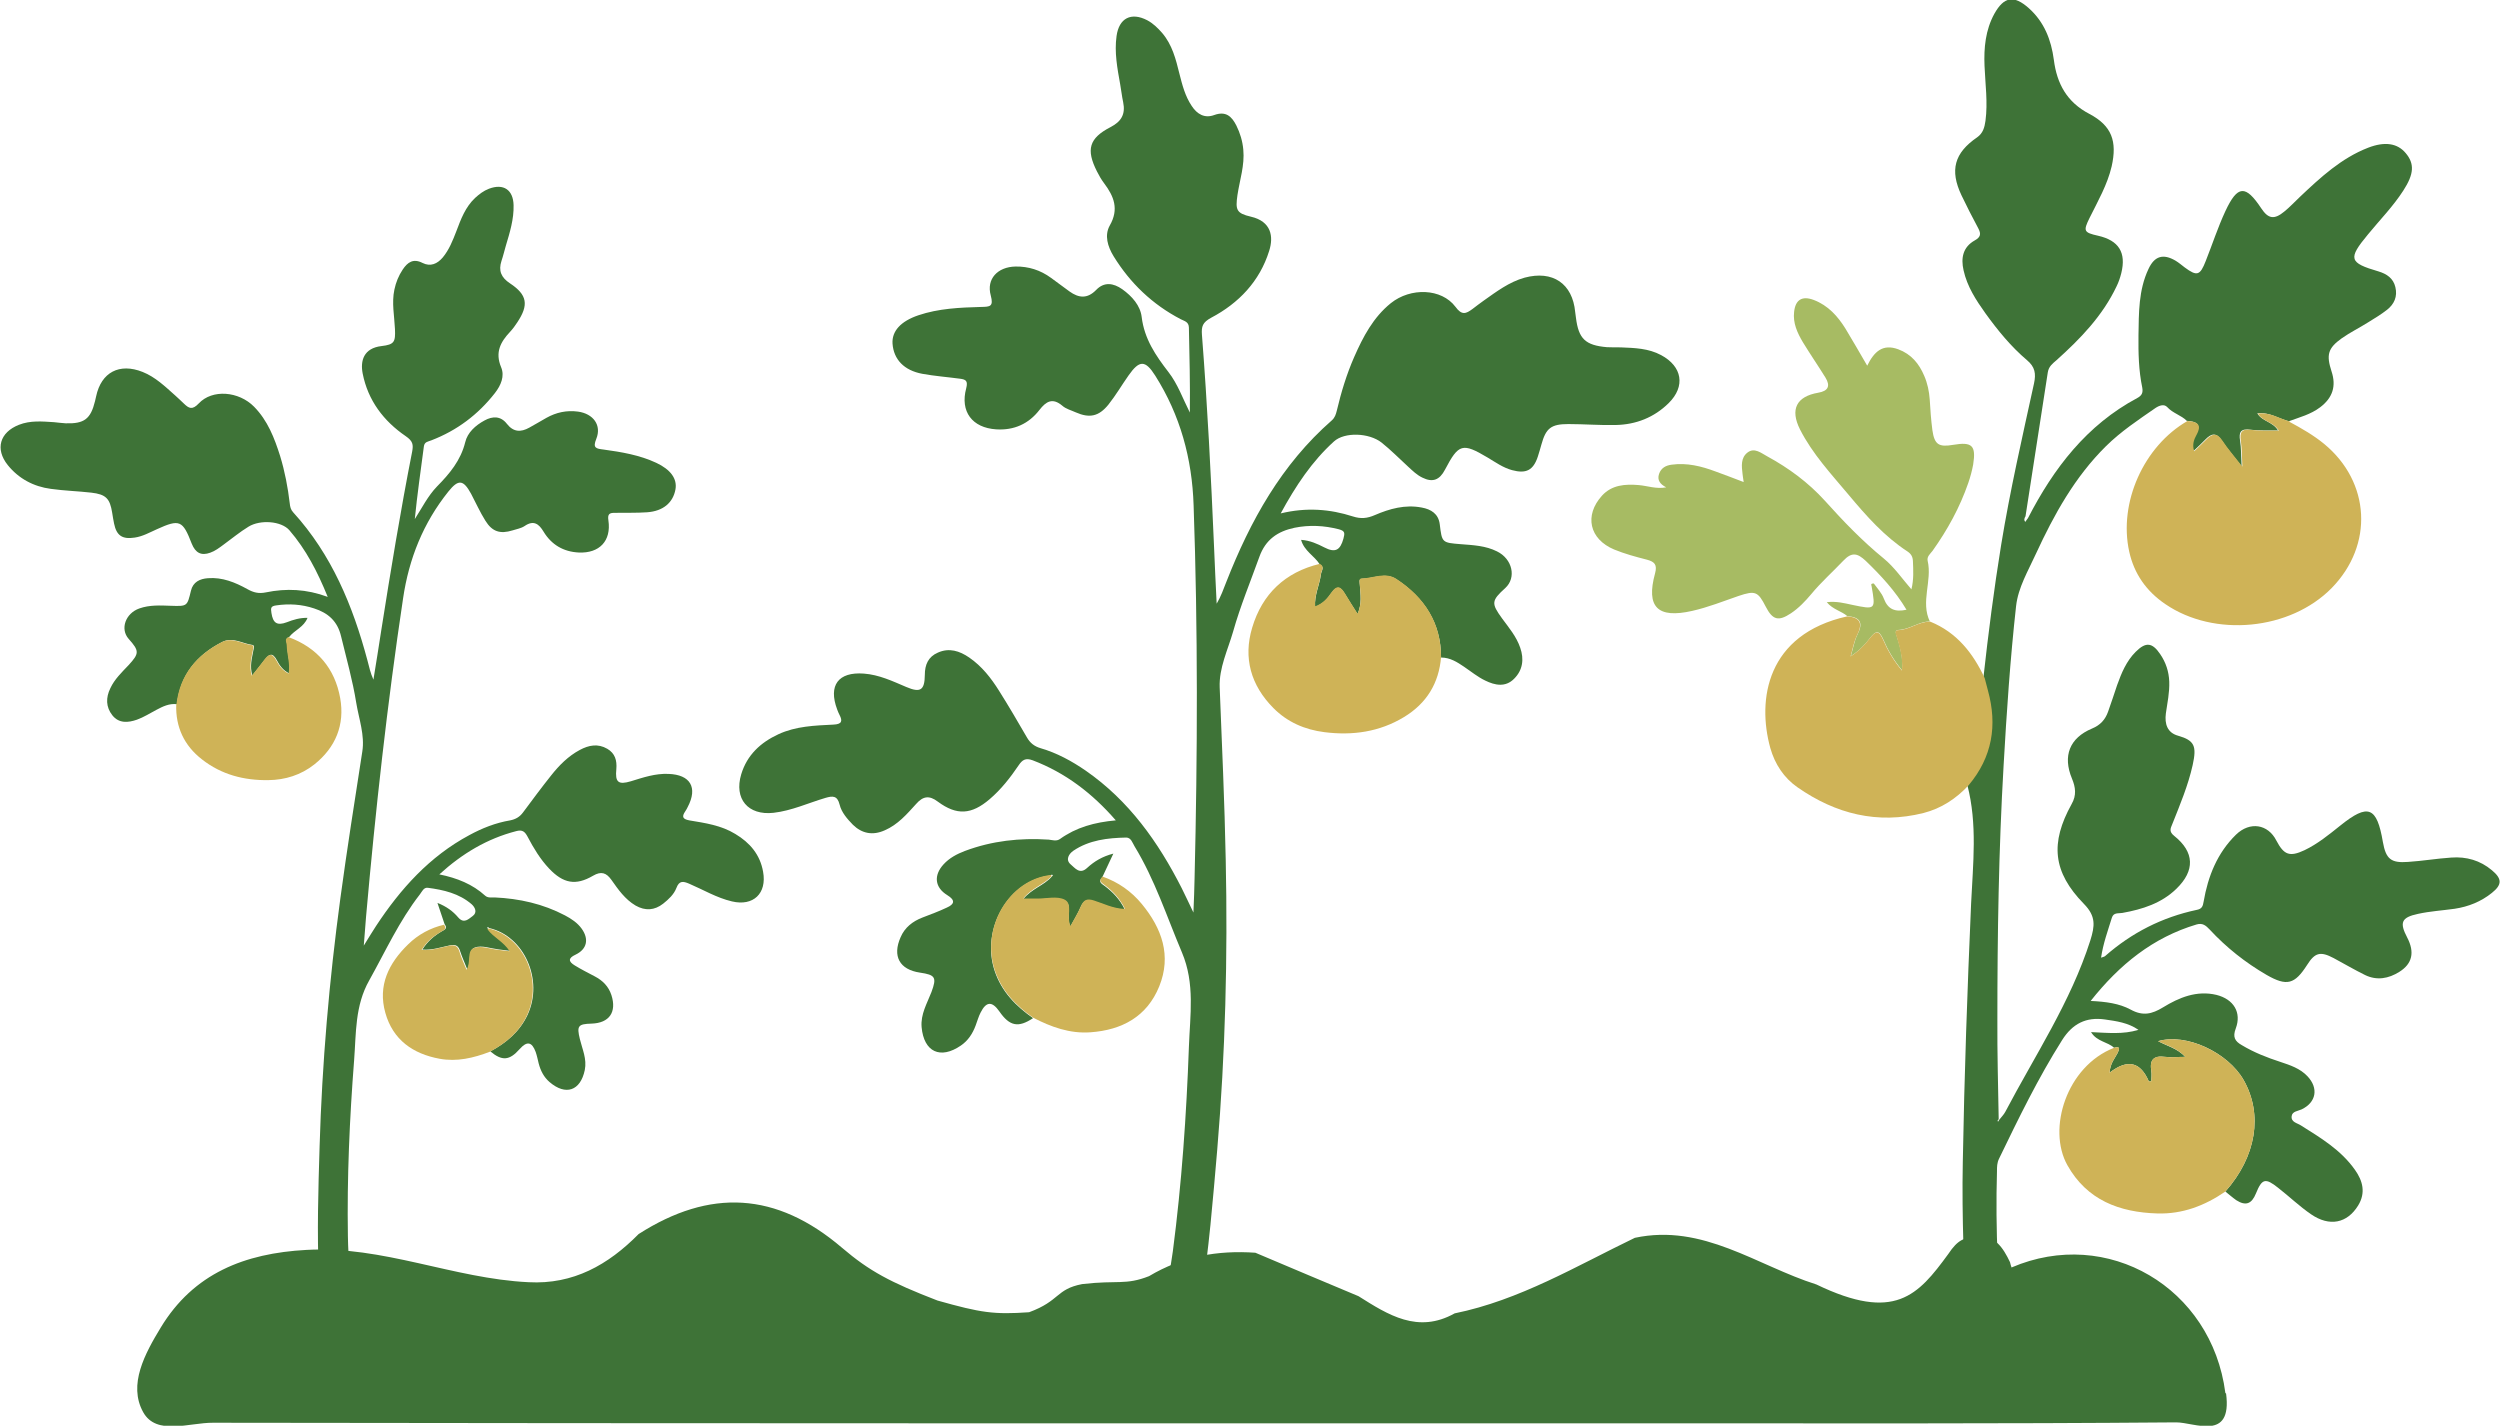
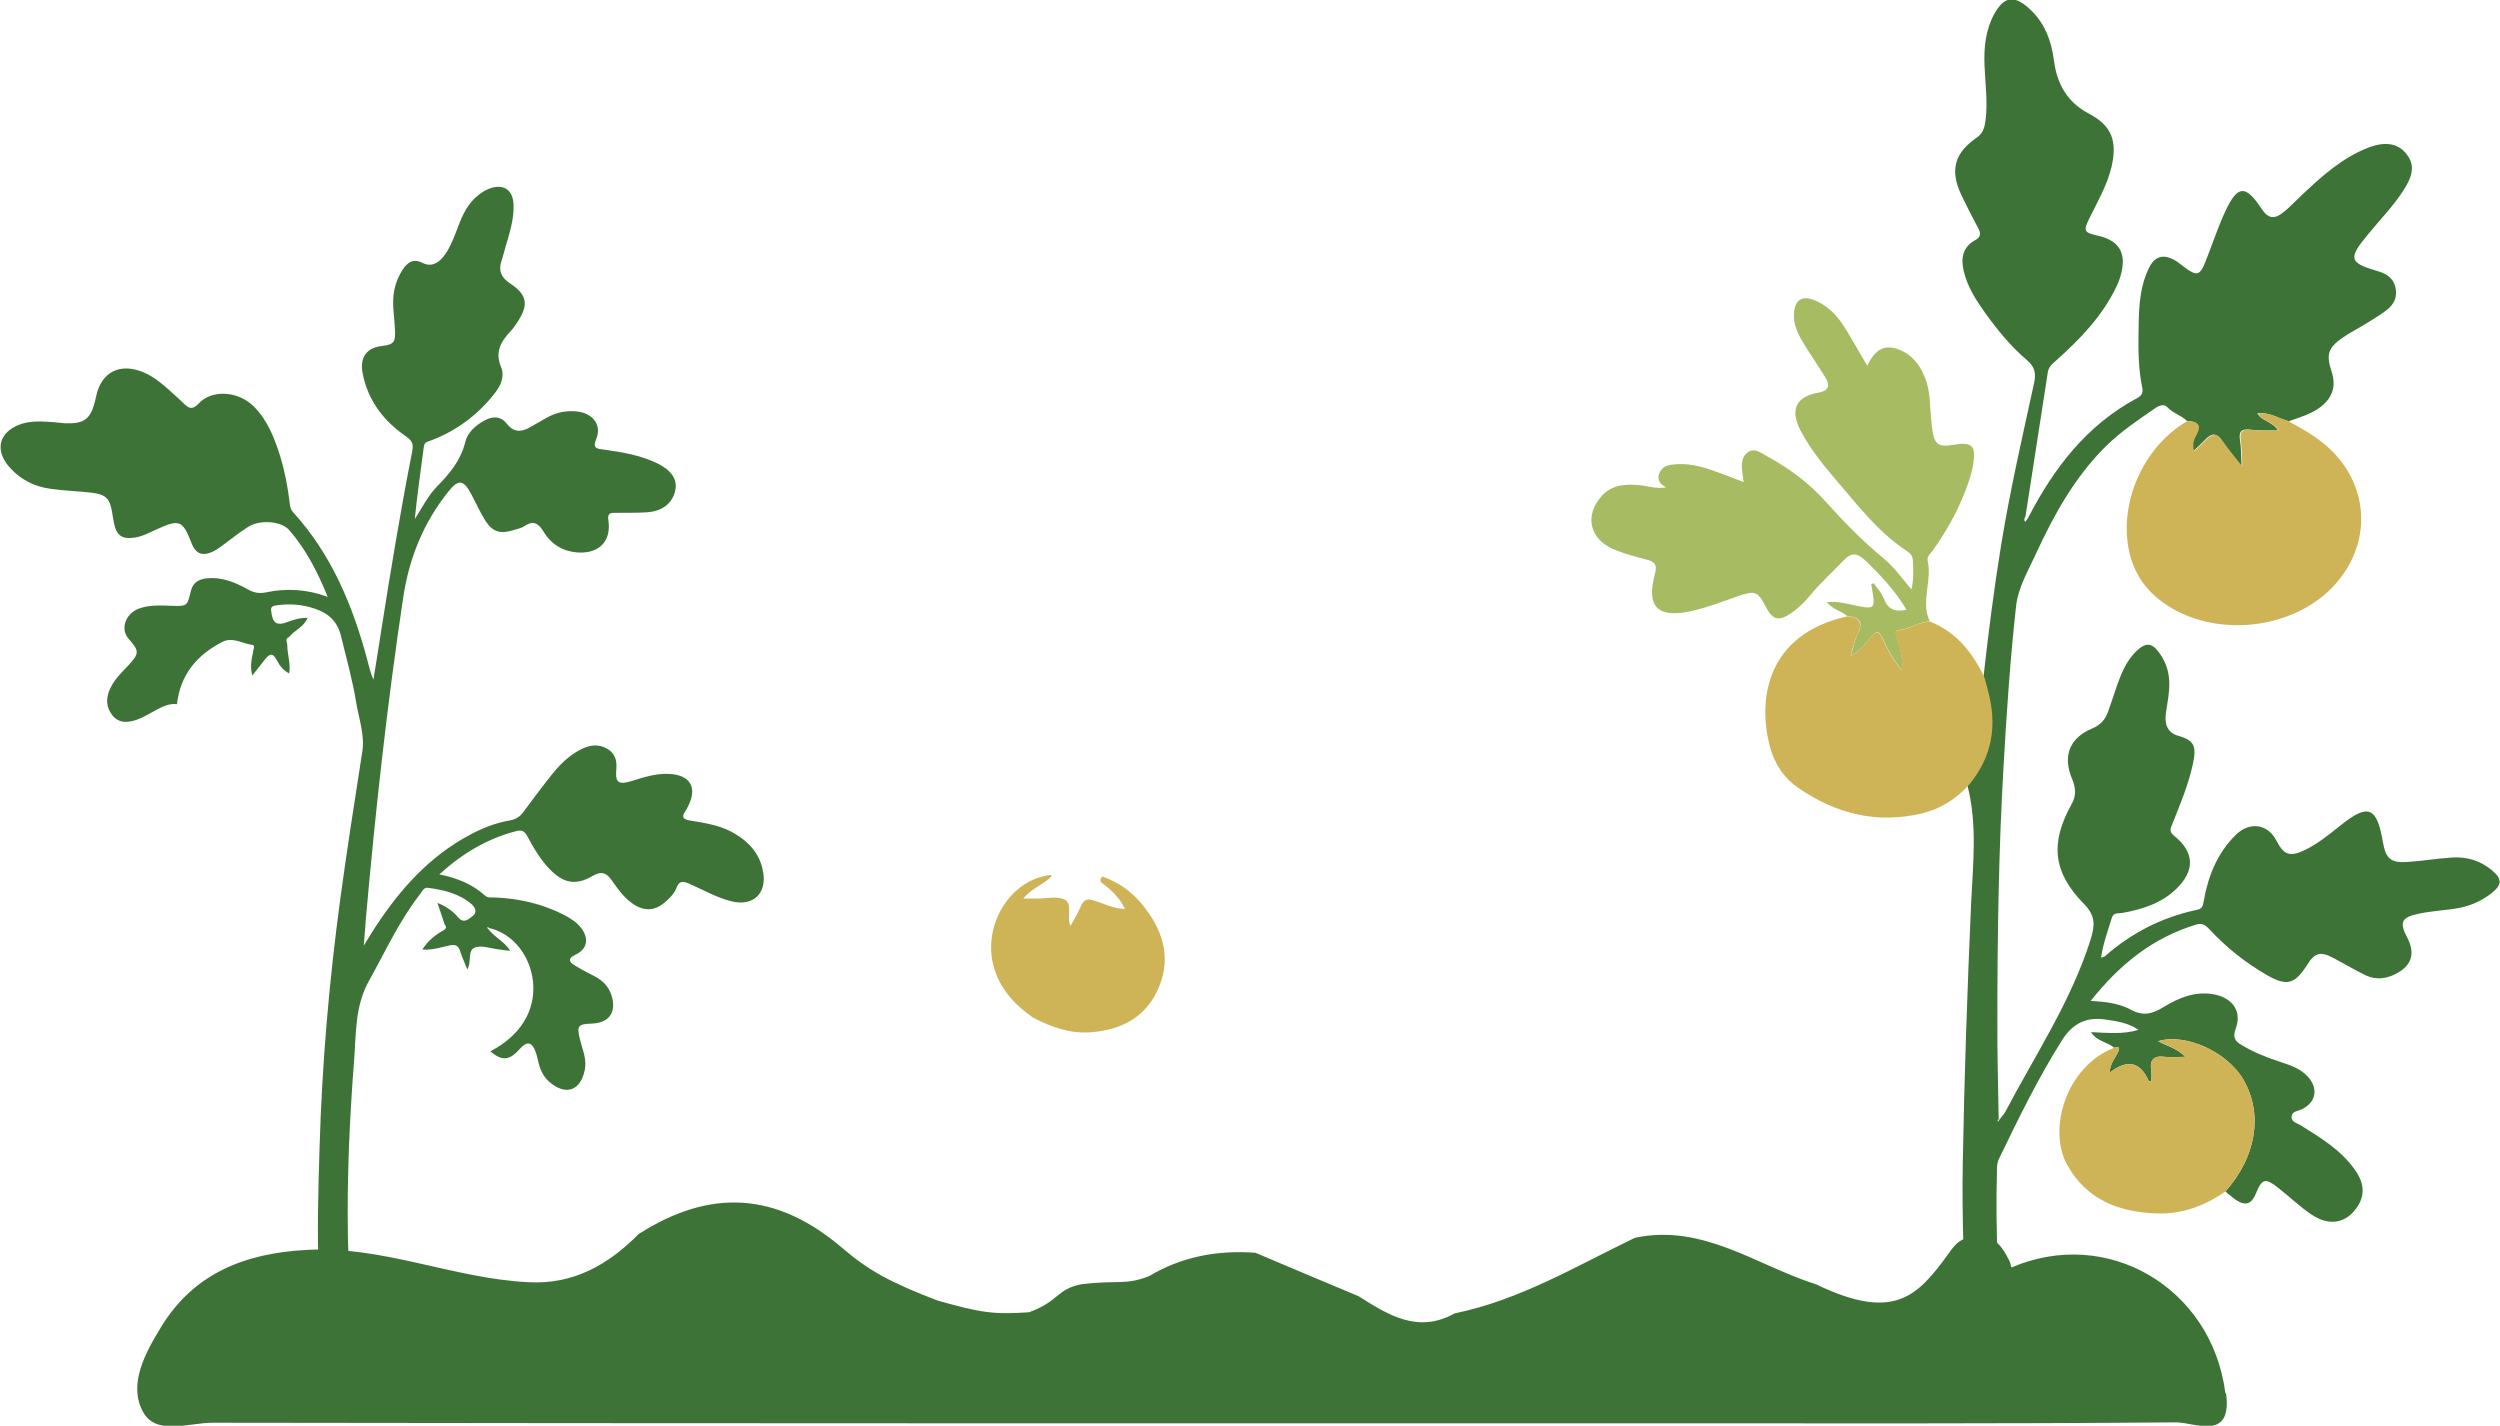
<svg xmlns="http://www.w3.org/2000/svg" id="Layer_2" data-name="Layer 2" viewBox="0 0 132.35 75.48">
  <defs>
    <style>
      .cls-1 {
        fill: #cfb357;
      }

      .cls-1, .cls-2, .cls-3, .cls-4 {
        stroke-width: 0px;
      }

      .cls-5 {
        clip-path: url(#clippath);
      }

      .cls-2 {
        fill: none;
      }

      .cls-3 {
        fill: #3e7337;
      }

      .cls-4 {
        fill: #a7bb63;
      }
    </style>
    <clipPath id="clippath">
      <rect class="cls-2" width="132.35" height="75.48" />
    </clipPath>
  </defs>
  <g id="Layer_1-2" data-name="Layer 1">
    <g class="cls-5">
      <path class="cls-3" d="M16.88,67.54c-.1-2.29-.03-4.57.04-6.86.13-4.4.51-8.77,1.1-13.13.35-2.59.76-5.17,1.16-7.76.14-.87-.18-1.73-.32-2.58-.19-1.19-.52-2.35-.8-3.51-.19-.82-.69-1.25-1.43-1.49-.66-.22-1.33-.26-2.01-.16-.29.04-.29.14-.25.4.08.53.29.69.82.49.33-.13.69-.24,1.09-.23-.19.49-.69.65-.97,1.01-.25.1-.1.28-.1.44,0,.49.19.97.1,1.49-.34-.17-.52-.44-.66-.71-.23-.42-.4-.31-.63-.02-.2.26-.41.52-.66.84-.15-.5-.02-.91.05-1.31.02-.12.1-.29-.06-.31-.52-.07-1.03-.43-1.57-.16-1.36.69-2.24,1.75-2.41,3.3-.41-.05-.75.12-1.09.3-.34.18-.67.39-1.03.52-.46.16-.95.21-1.3-.23-.35-.44-.35-.94-.11-1.43.22-.48.61-.85.97-1.23.57-.62.57-.75,0-1.39-.46-.52-.17-1.35.57-1.61.54-.19,1.1-.16,1.66-.14.88.03.87.03,1.07-.8.11-.46.47-.63.9-.66.76-.06,1.44.22,2.09.58.32.18.6.25.98.17,1.07-.22,2.14-.18,3.27.24-.54-1.33-1.15-2.51-2.03-3.53-.43-.49-1.54-.57-2.16-.19-.46.28-.88.63-1.32.95-.23.17-.45.34-.71.43-.47.17-.78.02-.98-.48-.48-1.24-.64-1.31-1.85-.76-.38.17-.75.38-1.17.44-.65.1-.96-.1-1.09-.74-.04-.19-.07-.38-.1-.57-.12-.76-.33-.98-1.11-1.07-.71-.08-1.43-.1-2.14-.2-.91-.12-1.7-.54-2.28-1.26-.68-.85-.42-1.73.59-2.13.61-.24,1.23-.18,1.86-.14.21.02.42.05.62.06.98.03,1.32-.23,1.55-1.17.02-.08.04-.17.06-.26.27-1.27,1.23-1.78,2.46-1.29.68.27,1.2.78,1.73,1.25.16.14.31.29.46.43.26.25.44.35.78-.01.72-.77,2.12-.65,2.93.17.72.73,1.08,1.66,1.38,2.61.25.82.41,1.66.51,2.51.02.18.05.33.18.47,2.04,2.24,3.16,4.95,3.93,7.83.09.34.16.68.32,1.03.14-.86.28-1.72.41-2.58.5-3.17,1.02-6.34,1.64-9.49.07-.37.04-.56-.34-.82-1.17-.8-2-1.89-2.28-3.32-.13-.67.05-1.34,1-1.45.68-.08.74-.22.71-.9-.03-.69-.18-1.39-.03-2.09.08-.38.22-.73.44-1.06.26-.39.56-.6,1.05-.35.42.21.78.05,1.07-.29.34-.41.53-.9.72-1.39.24-.64.48-1.28.99-1.76.22-.2.45-.38.74-.49.77-.29,1.28.06,1.3.87.02.74-.2,1.45-.41,2.15-.08.27-.14.54-.23.8-.17.52-.02.88.45,1.19.92.61,1,1.14.39,2.06-.11.17-.24.35-.38.5-.51.54-.81,1.09-.48,1.88.2.47-.01.96-.33,1.37-.89,1.14-2.01,1.98-3.36,2.5-.17.07-.37.07-.4.33-.17,1.28-.35,2.55-.48,3.84.38-.59.69-1.22,1.17-1.72.67-.68,1.26-1.38,1.5-2.35.12-.51.54-.89,1.02-1.15.43-.24.86-.24,1.18.17.35.45.74.46,1.19.21.31-.17.61-.35.91-.52.52-.29,1.07-.41,1.67-.33.81.11,1.26.72.97,1.44-.2.49-.02.52.39.57.95.13,1.9.29,2.78.7.77.36,1.12.85,1.02,1.41-.13.71-.66,1.15-1.5,1.21-.57.04-1.15.02-1.73.03-.27,0-.37.07-.32.4.16,1.09-.48,1.75-1.57,1.7-.81-.04-1.44-.41-1.86-1.1-.25-.42-.53-.63-1.01-.3-.18.12-.42.16-.64.23-.65.2-1.07.07-1.43-.51-.29-.46-.51-.96-.76-1.43-.41-.75-.67-.78-1.2-.12-1.33,1.66-2.09,3.55-2.4,5.66-.84,5.6-1.46,11.21-1.96,16.85-.04.46-.07.92-.12,1.53.27-.43.45-.74.65-1.04,1.29-1.96,2.83-3.68,4.94-4.81.68-.37,1.39-.65,2.16-.78.3-.06.51-.19.68-.42.49-.66.98-1.32,1.49-1.96.42-.53.9-1.02,1.52-1.35.47-.25.95-.35,1.45-.06.41.24.52.61.48,1.08-.07.69.1.84.77.64.65-.2,1.29-.42,1.99-.39,1.16.04,1.56.72,1.02,1.75-.04.08-.08.16-.13.23-.19.28-.15.41.21.48.84.14,1.69.26,2.44.72.77.46,1.31,1.09,1.47,2,.21,1.15-.52,1.84-1.65,1.57-.81-.19-1.52-.62-2.27-.94-.31-.13-.52-.17-.67.23-.13.34-.41.6-.7.83-.46.36-.95.39-1.46.1-.56-.33-.92-.85-1.28-1.36-.27-.38-.54-.47-.97-.22-.92.54-1.58.41-2.33-.38-.47-.5-.82-1.08-1.14-1.69-.14-.26-.27-.38-.6-.29-1.54.4-2.85,1.18-4.07,2.29.94.19,1.76.52,2.43,1.13.15.13.33.08.5.09,1.31.06,2.56.34,3.72.95.34.18.66.39.89.71.39.55.28,1.08-.33,1.37-.41.19-.37.37-.04.57.34.21.7.39,1.06.58.42.22.73.53.88.99.29.9-.11,1.48-1.05,1.51-.72.02-.79.12-.62.82.13.54.38,1.05.26,1.64-.23,1.1-1.01,1.37-1.87.63-.3-.26-.47-.6-.57-.98-.05-.2-.09-.41-.16-.61-.2-.54-.46-.59-.85-.15-.54.61-.93.64-1.55.12.84-.45,1.55-1.04,1.97-1.93.86-1.84-.17-4.18-2.04-4.6-.03-.04-.06-.08-.1-.01,0,0,.04.04.06.06.31.43.84.64,1.17,1.16-.26-.03-.45-.06-.64-.08-.41-.05-.88-.23-1.23-.1-.42.15-.16.76-.41,1.16-.13-.34-.27-.63-.37-.94-.09-.3-.22-.4-.56-.33-.45.09-.91.26-1.45.22.29-.45.63-.73,1.02-.96.15-.09.34-.15.16-.38-.12-.35-.24-.71-.38-1.13.48.19.82.44,1.1.77.31.36.56.07.76-.07.27-.19.13-.47-.05-.63-.66-.57-1.48-.76-2.32-.87-.22-.03-.31.21-.42.35-1.09,1.4-1.82,3.01-2.68,4.55-.76,1.34-.69,2.79-.8,4.22-.24,3.1-.38,6.2-.33,9.32,0,.59.08,1.18,0,1.78" />
-       <path class="cls-1" d="M9.34,37.29c.18-1.56,1.06-2.61,2.41-3.3.54-.27,1.05.09,1.57.16.16.02.08.19.06.31-.07.4-.2.81-.05,1.31.25-.31.46-.57.66-.84.22-.29.4-.4.63.02.14.26.32.54.66.71.09-.53-.09-1.01-.1-1.49,0-.16-.15-.35.1-.44,1.52.56,2.45,1.66,2.73,3.23.25,1.41-.24,2.61-1.37,3.51-.71.56-1.54.82-2.43.83-1.29.02-2.49-.29-3.52-1.1-.94-.73-1.4-1.71-1.36-2.91" />
-       <path class="cls-1" d="M23.5,48.95c.18.23-.01.29-.16.38-.39.23-.74.51-1.02.96.55.04,1-.13,1.45-.22.34-.07.47.03.56.33.09.31.23.6.37.94.25-.41-.01-1.01.41-1.16.35-.13.81.05,1.23.1.19.02.38.05.64.08-.33-.52-.86-.73-1.17-1.16.02-.02.03-.03.05-.05,1.87.42,2.9,2.76,2.04,4.6-.42.9-1.13,1.48-1.97,1.93-.86.33-1.74.54-2.66.37-1.41-.26-2.47-1-2.87-2.43-.41-1.45.18-2.63,1.21-3.63.53-.52,1.18-.87,1.91-1.04" />
-       <path class="cls-3" d="M63.58,68.81c.42-2.63.63-5.29.86-7.94.43-5.11.56-10.22.45-15.35-.06-3.05-.2-6.09-.32-9.13-.04-1.03.43-1.98.71-2.95.38-1.35.92-2.65,1.39-3.96.33-.92.97-1.35,1.86-1.54.79-.16,1.57-.12,2.35.08.33.09.32.2.24.5-.17.61-.43.76-1.01.46-.37-.19-.76-.37-1.23-.4.16.59.71.85.99,1.3.28.15.08.34.06.53-.07.56-.35,1.09-.31,1.72.42-.15.66-.44.86-.73.32-.45.51-.31.73.06.2.33.41.66.66,1.05.24-.56.15-1.04.12-1.52,0-.14-.08-.35.11-.35.61-.01,1.25-.36,1.83.03,1.48.98,2.36,2.32,2.36,4.14.48,0,.85.24,1.22.49.37.25.72.54,1.12.73.51.25,1.07.37,1.53-.1.46-.46.53-1.04.32-1.64-.2-.59-.6-1.06-.96-1.55-.58-.8-.57-.94.17-1.61.6-.55.38-1.54-.44-1.94-.6-.3-1.25-.33-1.9-.38-1.02-.08-1.01-.08-1.13-1.06-.07-.55-.46-.79-.95-.88-.88-.17-1.7.06-2.49.4-.39.17-.73.21-1.16.07-1.21-.39-2.46-.49-3.82-.16.8-1.47,1.66-2.76,2.82-3.81.56-.51,1.86-.46,2.52.06.49.39.93.84,1.4,1.27.24.22.47.45.77.59.53.26.9.13,1.19-.43.72-1.37.92-1.43,2.25-.64.42.25.82.54,1.3.67.74.2,1.12.01,1.36-.71.07-.21.13-.43.19-.64.24-.87.51-1.09,1.43-1.09.83,0,1.67.07,2.5.05,1.08-.02,2.04-.4,2.81-1.16.9-.89.72-1.94-.4-2.54-.67-.36-1.4-.38-2.14-.41-.24,0-.49,0-.73-.01-1.14-.1-1.5-.44-1.64-1.56-.01-.1-.03-.2-.04-.3-.14-1.51-1.19-2.22-2.68-1.82-.82.23-1.49.74-2.17,1.22-.2.14-.39.29-.59.44-.34.25-.56.35-.9-.12-.74-.98-2.37-1.03-3.42-.19-.93.75-1.47,1.78-1.94,2.85-.4.91-.69,1.87-.92,2.84-.05.2-.1.37-.27.52-2.66,2.33-4.31,5.31-5.58,8.55-.15.38-.28.76-.51,1.15-.05-1.01-.1-2.03-.14-3.04-.16-3.74-.35-7.47-.64-11.2-.03-.44.03-.65.49-.9,1.46-.77,2.57-1.93,3.07-3.54.24-.75.12-1.56-.97-1.81-.77-.18-.82-.36-.71-1.14.12-.8.39-1.58.31-2.41-.04-.45-.17-.88-.37-1.28-.25-.49-.56-.77-1.17-.55-.51.19-.91-.05-1.19-.48-.35-.52-.5-1.11-.65-1.7-.19-.77-.38-1.54-.92-2.17-.23-.26-.47-.5-.79-.67-.85-.44-1.49-.11-1.62.84-.12.86.04,1.7.19,2.54.06.32.09.64.16.96.13.63-.09,1.02-.67,1.32-1.14.59-1.3,1.19-.72,2.34.11.22.23.43.38.63.52.69.8,1.37.3,2.24-.29.52-.11,1.11.2,1.62.88,1.43,2.06,2.56,3.56,3.34.19.1.42.13.43.44.03,1.5.07,2.99.05,4.5-.37-.73-.64-1.51-1.13-2.14-.68-.88-1.28-1.76-1.42-2.92-.07-.6-.51-1.1-1.03-1.47-.47-.33-.96-.4-1.38.04-.47.48-.92.43-1.41.08-.33-.24-.66-.48-.98-.72-.56-.41-1.19-.61-1.88-.6-.95.02-1.55.66-1.31,1.53.16.6-.04.6-.52.61-1.12.03-2.24.08-3.31.44-.94.32-1.41.84-1.37,1.5.06.84.61,1.42,1.58,1.6.66.12,1.33.17,2,.26.31.04.42.12.32.51-.33,1.23.32,2.09,1.59,2.17.94.06,1.72-.29,2.29-1.03.35-.45.69-.66,1.21-.22.19.17.47.24.71.35.73.32,1.22.22,1.73-.41.39-.49.71-1.04,1.07-1.55.57-.81.88-.82,1.41.02,1.32,2.09,1.95,4.38,2.03,6.87.23,6.59.21,13.17.05,19.76-.01.54-.03,1.08-.06,1.79-.26-.53-.43-.92-.62-1.29-1.24-2.44-2.79-4.63-5.08-6.22-.74-.51-1.53-.94-2.39-1.19-.34-.1-.56-.28-.73-.58-.48-.83-.96-1.65-1.47-2.46-.42-.67-.91-1.3-1.58-1.76-.51-.35-1.06-.53-1.66-.26-.51.22-.69.64-.69,1.18-.01.81-.23.96-.98.64-.73-.31-1.44-.65-2.25-.71-1.35-.1-1.89.62-1.41,1.9.04.1.07.19.12.28.18.34.12.5-.31.52-.99.05-1.99.08-2.92.51-.95.44-1.66,1.1-1.97,2.12-.39,1.3.36,2.19,1.71,2.04.96-.11,1.84-.52,2.75-.79.38-.11.63-.13.75.36.1.41.4.75.7,1.06.48.47,1.05.58,1.68.3.7-.3,1.18-.86,1.67-1.4.36-.41.69-.47,1.15-.12,1,.74,1.78.69,2.74-.13.61-.52,1.1-1.15,1.54-1.8.19-.28.36-.4.74-.26,1.73.66,3.15,1.74,4.4,3.18-1.12.1-2.1.37-2.96.99-.19.13-.4.05-.59.03-1.52-.1-3,.06-4.44.6-.42.16-.82.37-1.13.71-.53.58-.47,1.22.2,1.63.44.27.38.48-.03.66-.42.2-.86.36-1.3.53-.51.2-.92.52-1.14,1.03-.45,1.01-.06,1.72,1.02,1.88.82.12.9.25.61,1.03-.23.6-.58,1.17-.52,1.86.12,1.31.99,1.72,2.08.97.38-.26.62-.63.78-1.06.09-.23.15-.47.26-.68.3-.6.61-.62,1-.06.54.78,1,.87,1.78.35-.92-.64-1.66-1.4-2.03-2.49-.75-2.24.75-4.82,2.96-5.06.04-.04.08-.08.12,0,0,0-.05.04-.07.07-.41.46-1.06.63-1.51,1.19.31,0,.53,0,.75,0,.48,0,1.04-.15,1.43.05.47.23.09.89.32,1.4.2-.37.4-.69.55-1.04.15-.34.31-.43.69-.31.51.16,1.01.42,1.65.45-.27-.56-.64-.93-1.06-1.25-.16-.12-.38-.22-.14-.46.19-.4.37-.79.59-1.26-.58.15-1.01.41-1.38.75-.4.38-.65.01-.88-.18-.29-.25-.09-.56.14-.72.84-.57,1.82-.68,2.8-.7.26,0,.33.28.44.46,1.08,1.77,1.71,3.73,2.51,5.62.7,1.65.43,3.32.37,4.99-.13,3.62-.38,7.23-.85,10.83-.09.68-.25,1.36-.24,2.05" />
-       <path class="cls-1" d="M76.29,34.79c0-1.83-.88-3.17-2.36-4.14-.59-.39-1.22-.04-1.83-.03-.19,0-.12.21-.11.35.03.48.13.96-.12,1.52-.25-.4-.46-.72-.66-1.06-.22-.36-.41-.51-.73-.06-.2.29-.44.58-.86.73-.04-.62.24-1.15.31-1.72.02-.18.22-.38-.06-.53-1.84.44-3.05,1.6-3.58,3.38-.48,1.6-.07,3.05,1.12,4.25.74.75,1.67,1.15,2.7,1.28,1.49.19,2.92-.01,4.22-.8,1.19-.72,1.85-1.79,1.96-3.18" />
      <path class="cls-1" d="M58.36,46.41c-.24.24-.02.33.14.46.42.32.78.69,1.06,1.25-.64-.02-1.14-.29-1.65-.45-.38-.12-.54-.03-.69.31-.15.35-.35.67-.55,1.04-.23-.51.15-1.17-.32-1.4-.39-.19-.95-.05-1.43-.05-.22,0-.44,0-.75,0,.45-.56,1.09-.74,1.51-1.19-.02-.02-.03-.04-.05-.06-2.22.24-3.72,2.81-2.96,5.06.37,1.09,1.11,1.86,2.03,2.5.95.49,1.94.85,3.03.77,1.67-.12,2.99-.83,3.64-2.43.66-1.63.14-3.07-.92-4.36-.55-.67-1.25-1.16-2.07-1.45" />
      <path class="cls-3" d="M106.11,71.27c-.33-3.08-.48-6.17-.39-9.27,0-.22,0-.44.11-.66,1.03-2.13,2.07-4.27,3.34-6.28.55-.87,1.27-1.23,2.26-1.09.62.09,1.23.17,1.78.55-.81.25-1.63.16-2.51.12.31.51.88.51,1.22.83.32-.09.3.04.19.27-.14.28-.39.53-.43,1.05.99-.77,1.65-.54,2.08.46,0,.01.08,0,.13-.01,0-.18.03-.36,0-.54-.1-.59.12-.83.73-.75.32.04.64,0,1.07,0-.44-.46-.96-.57-1.44-.83,1.48-.44,3.69.59,4.53,2.06,1.03,1.82.67,4.05-.97,5.9.19.15.38.32.58.46.49.31.81.21,1.04-.36.32-.79.5-.83,1.17-.3.59.46,1.13.98,1.74,1.4.99.68,1.92.48,2.5-.46.41-.67.25-1.3-.17-1.89-.74-1.05-1.81-1.69-2.86-2.35-.2-.13-.53-.17-.49-.49.03-.26.34-.27.53-.36.77-.37.91-1.12.3-1.76-.39-.41-.91-.58-1.42-.75-.71-.23-1.4-.5-2.05-.89-.37-.21-.49-.43-.32-.88.32-.85-.11-1.55-1.02-1.78-1.05-.25-1.98.14-2.83.66-.59.36-1.07.47-1.71.12-.61-.33-1.31-.42-2.12-.46,1.53-1.93,3.3-3.36,5.61-4.05.32-.09.49.06.69.27.88.95,1.89,1.75,3.01,2.4,1.08.62,1.49.5,2.15-.53.41-.65.7-.73,1.4-.36.56.3,1.1.62,1.67.9.62.3,1.24.19,1.81-.17.69-.43.82-1.04.42-1.81-.42-.8-.32-1.07.57-1.26.64-.14,1.3-.18,1.94-.27.73-.11,1.4-.38,1.97-.84.55-.44.54-.75,0-1.2-.62-.52-1.35-.73-2.15-.67-.76.05-1.52.18-2.29.23-.91.07-1.17-.16-1.33-1.05-.32-1.88-.78-2.06-2.26-.87-.6.48-1.2.97-1.89,1.3-.79.37-1.09.25-1.49-.51-.44-.87-1.4-1.03-2.14-.31-.99.97-1.48,2.2-1.71,3.54-.04.26-.1.39-.37.44-1.83.39-3.44,1.21-4.84,2.44-.04.04-.11.05-.22.09.11-.75.36-1.43.57-2.11.09-.3.35-.22.56-.26,1.06-.19,2.07-.51,2.86-1.28.99-.96.96-1.94-.12-2.8-.29-.23-.19-.4-.1-.62.41-1.03.84-2.05,1.08-3.13.22-1,.1-1.3-.77-1.55-.58-.16-.72-.63-.65-1.18.08-.56.2-1.11.18-1.68-.02-.54-.18-1.02-.48-1.46-.42-.62-.76-.66-1.3-.12-.49.49-.75,1.12-.98,1.76-.16.47-.31.94-.48,1.41-.15.42-.41.71-.85.89-1.19.5-1.56,1.45-1.06,2.65.19.46.25.88-.02,1.35-1.14,2.06-1,3.59.65,5.28.65.66.58,1.17.34,1.94-1.04,3.26-2.93,6.08-4.5,9.07-.08.15-.21.28-.32.42-.02.03-.04.06-.06.1-.01-.01-.04-.04-.03-.05.02-.03.04-.06.06-.08-.03-1.76-.08-3.51-.07-5.27,0-4.49.07-8.98.33-13.46.16-2.81.35-5.63.66-8.43.11-.99.64-1.87,1.05-2.77.96-2.08,2.06-4.07,3.71-5.7.79-.78,1.71-1.39,2.62-2.02.21-.14.46-.22.62-.05.3.33.74.43,1.04.73.49.03.8.16.47.74-.12.22-.24.49-.12.86.24-.23.45-.42.64-.62.31-.32.57-.37.85.05.29.44.64.84,1.06,1.38-.03-.56-.02-.96-.08-1.35-.08-.48.04-.66.56-.59.45.06.92.03,1.45.04-.29-.48-.84-.47-1.1-.91.66-.07,1.14.29,1.67.42.57-.21,1.16-.36,1.66-.74.66-.5.86-1.12.6-1.9-.28-.87-.2-1.22.54-1.75.44-.31.93-.55,1.39-.84.34-.21.69-.42,1.01-.67.38-.3.56-.7.44-1.2-.11-.47-.46-.7-.89-.83-1.57-.46-1.63-.67-.56-1.96.63-.77,1.33-1.48,1.87-2.32.57-.88.6-1.42.13-1.98-.44-.53-1.11-.63-1.99-.29-1.42.55-2.52,1.57-3.6,2.59-.28.26-.54.55-.84.79-.53.44-.85.39-1.22-.17-.83-1.25-1.25-1.24-1.9.15-.4.86-.69,1.76-1.04,2.64-.3.77-.46.82-1.11.34-.16-.12-.32-.26-.49-.36-.65-.38-1.11-.25-1.43.44-.53,1.12-.51,2.33-.53,3.52-.01.92.01,1.85.2,2.76.05.27-.02.42-.26.55-2.68,1.43-4.43,3.72-5.79,6.36-.05.07-.1.13-.14.2-.09-.1-.05-.2.01-.3.39-2.54.79-5.08,1.18-7.62.05-.31.25-.46.46-.64,1.27-1.14,2.44-2.35,3.18-3.91.11-.22.19-.46.25-.7.27-1.09-.13-1.73-1.23-1.98-.76-.17-.79-.25-.45-.94.44-.89.94-1.75,1.17-2.73.3-1.33.01-2.15-1.18-2.78-1.19-.62-1.72-1.6-1.88-2.86-.14-1.06-.51-2.01-1.33-2.74-.79-.7-1.31-.61-1.82.3-.47.86-.56,1.8-.52,2.76.04.97.18,1.93.05,2.91-.05.35-.13.65-.44.87-1.21.83-1.46,1.74-.83,3.07.28.59.58,1.17.89,1.75.16.3.12.47-.19.64-.62.35-.74.92-.59,1.58.19.86.66,1.58,1.16,2.28.65.9,1.35,1.76,2.2,2.48.43.36.48.72.37,1.23-.62,2.84-1.27,5.67-1.74,8.55-.38,2.34-.68,4.69-.94,7.04.06.22.12.44.17.65.5,1.84.23,3.53-1.02,5.02.54,2.07.3,4.17.2,6.27-.2,4.56-.36,9.12-.44,13.68-.06,2.94.08,5.87.2,8.81.03.66-.04,1.31-.11,1.96" />
      <path class="cls-4" d="M102.17,32.91c-.51-1.05.13-2.15-.12-3.22-.05-.23.14-.37.26-.53.79-1.11,1.44-2.29,1.89-3.59.11-.32.2-.65.26-.98.16-1.01-.06-1.21-1.06-1.04-.76.13-.99-.01-1.1-.78-.07-.54-.11-1.08-.14-1.62-.03-.43-.12-.86-.29-1.25-.27-.64-.68-1.15-1.38-1.41-.82-.3-1.27.12-1.64.87-.42-.72-.78-1.35-1.15-1.96-.41-.66-.92-1.23-1.68-1.52-.61-.23-.97-.02-1.04.63-.07.59.17,1.11.46,1.6.39.64.81,1.25,1.2,1.88.27.44.15.71-.38.8-1.16.2-1.5.88-.97,1.94.66,1.3,1.65,2.36,2.58,3.47.93,1.11,1.89,2.2,3.12,3,.19.13.27.28.28.5.02.49.05.98-.08,1.5-.48-.55-.9-1.17-1.46-1.63-1.14-.93-2.14-1.97-3.12-3.06-.87-.96-1.91-1.73-3.05-2.35-.32-.17-.68-.49-1.05-.2-.36.28-.31.72-.26,1.13.01.11.03.21.06.43-.55-.21-1.02-.39-1.49-.56-.75-.28-1.51-.47-2.32-.36-.31.04-.56.17-.67.49-.11.33.06.55.38.71-.53.1-.99-.08-1.46-.12-.72-.06-1.42-.01-1.94.56-.95,1.05-.67,2.3.64,2.85.56.23,1.15.39,1.74.54.41.11.55.27.43.72-.49,1.79.13,2.41,1.97,1.99.84-.19,1.64-.51,2.45-.79.89-.3,1.03-.23,1.44.57.36.7.67.79,1.33.35.42-.28.76-.64,1.08-1.02.52-.63,1.13-1.17,1.69-1.76.46-.49.76-.4,1.19,0,.81.78,1.57,1.6,2.16,2.59-.6.13-.98-.01-1.2-.59-.11-.3-.36-.56-.53-.8-.19,0-.13.09-.12.13.22,1.27.22,1.26-1.03,1-.42-.09-.83-.2-1.34-.14.32.39.78.47,1.09.74.66.05.86.33.54.96-.18.36-.24.77-.36,1.16.42-.27.74-.59,1.01-.95.29-.37.47-.49.71.06.24.56.55,1.1,1,1.64.05-.68-.1-1.22-.27-1.76-.04-.15-.16-.37.07-.38.6-.02,1.08-.45,1.68-.45" />
      <path class="cls-1" d="M121.21,22.31c-.53-.14-1.01-.49-1.68-.42.26.44.81.43,1.11.91-.54-.01-1,.02-1.45-.04-.52-.07-.63.11-.56.59.06.39.05.79.08,1.35-.42-.54-.77-.94-1.06-1.38-.28-.42-.54-.37-.85-.05-.19.2-.41.39-.64.62-.12-.37,0-.64.12-.86.32-.58.02-.71-.48-.74-2.31,1.33-3.65,4.32-3.08,6.91.26,1.18.91,2.1,1.91,2.78,2.6,1.78,6.61,1.39,8.81-.85,2.23-2.28,2.05-5.61-.4-7.63-.56-.46-1.19-.82-1.82-1.16" />
      <path class="cls-1" d="M102.17,32.91c-.6,0-1.08.43-1.68.45-.23,0-.12.23-.07.38.16.54.32,1.08.27,1.76-.45-.54-.76-1.08-1-1.64-.24-.55-.42-.43-.71-.06-.27.35-.59.68-1.01.95.11-.39.18-.8.36-1.16.31-.63.11-.91-.54-.96-4.26.95-4.78,4.4-4.07,6.97.24.85.72,1.58,1.44,2.08,2.02,1.41,4.24,1.97,6.67,1.36.94-.24,1.73-.76,2.39-1.47,1.25-1.49,1.53-3.17,1.02-5.02-.06-.22-.11-.44-.17-.65-.62-1.33-1.48-2.42-2.88-2.99" />
      <path class="cls-1" d="M117.81,63.08c1.64-1.85,2-4.08.97-5.9-.83-1.46-3.05-2.5-4.53-2.06.49.25,1,.36,1.44.83-.43,0-.75.04-1.07,0-.61-.09-.83.15-.73.75.03.18,0,.36,0,.54-.05,0-.13.02-.13.01-.43-1-1.09-1.23-2.08-.46.04-.53.29-.77.43-1.05.11-.23.13-.36-.19-.27-2.52.98-3.55,4.3-2.47,6.22,1.04,1.85,2.76,2.49,4.76,2.55,1.33.04,2.51-.41,3.6-1.16" />
      <path class="cls-3" d="M117.81,73.74c-.72-5.58-6.25-8.82-11.32-6.64-.03-.09-.06-.19-.08-.28-.35-.74-.85-1.55-1.83-1.31-.58,0-.93.11-1.44.88-1.6,2.19-2.83,3.61-6.98,1.61,0,0,0,0,0,0-3.16-1-6-3.24-9.61-2.47-3.11,1.5-6.1,3.3-9.54,4-1.95,1.09-3.52.08-5.09-.91-1.82-.76-3.64-1.53-5.46-2.3-2-.14-3.87.19-5.63,1.24-1.25.49-1.65.2-3.54.42-1.4.27-1.17.89-2.81,1.49-1.86.13-2.55.03-4.85-.62-2.49-.96-3.61-1.56-5.05-2.79-3.49-2.98-7-3.14-10.77-.73-1.61,1.63-3.46,2.68-5.83,2.55-3.97-.19-7.71-1.94-11.76-1.71-3.27.18-5.97,1.24-7.71,4.11-.83,1.37-1.74,3.02-.93,4.48.7,1.26,2.44.55,3.7.56,25.22.04,50.44.03,75.66.03,9.42,0,18.85.03,28.27-.05.97,0,2.97,1.02,2.64-1.52" />
    </g>
  </g>
</svg>